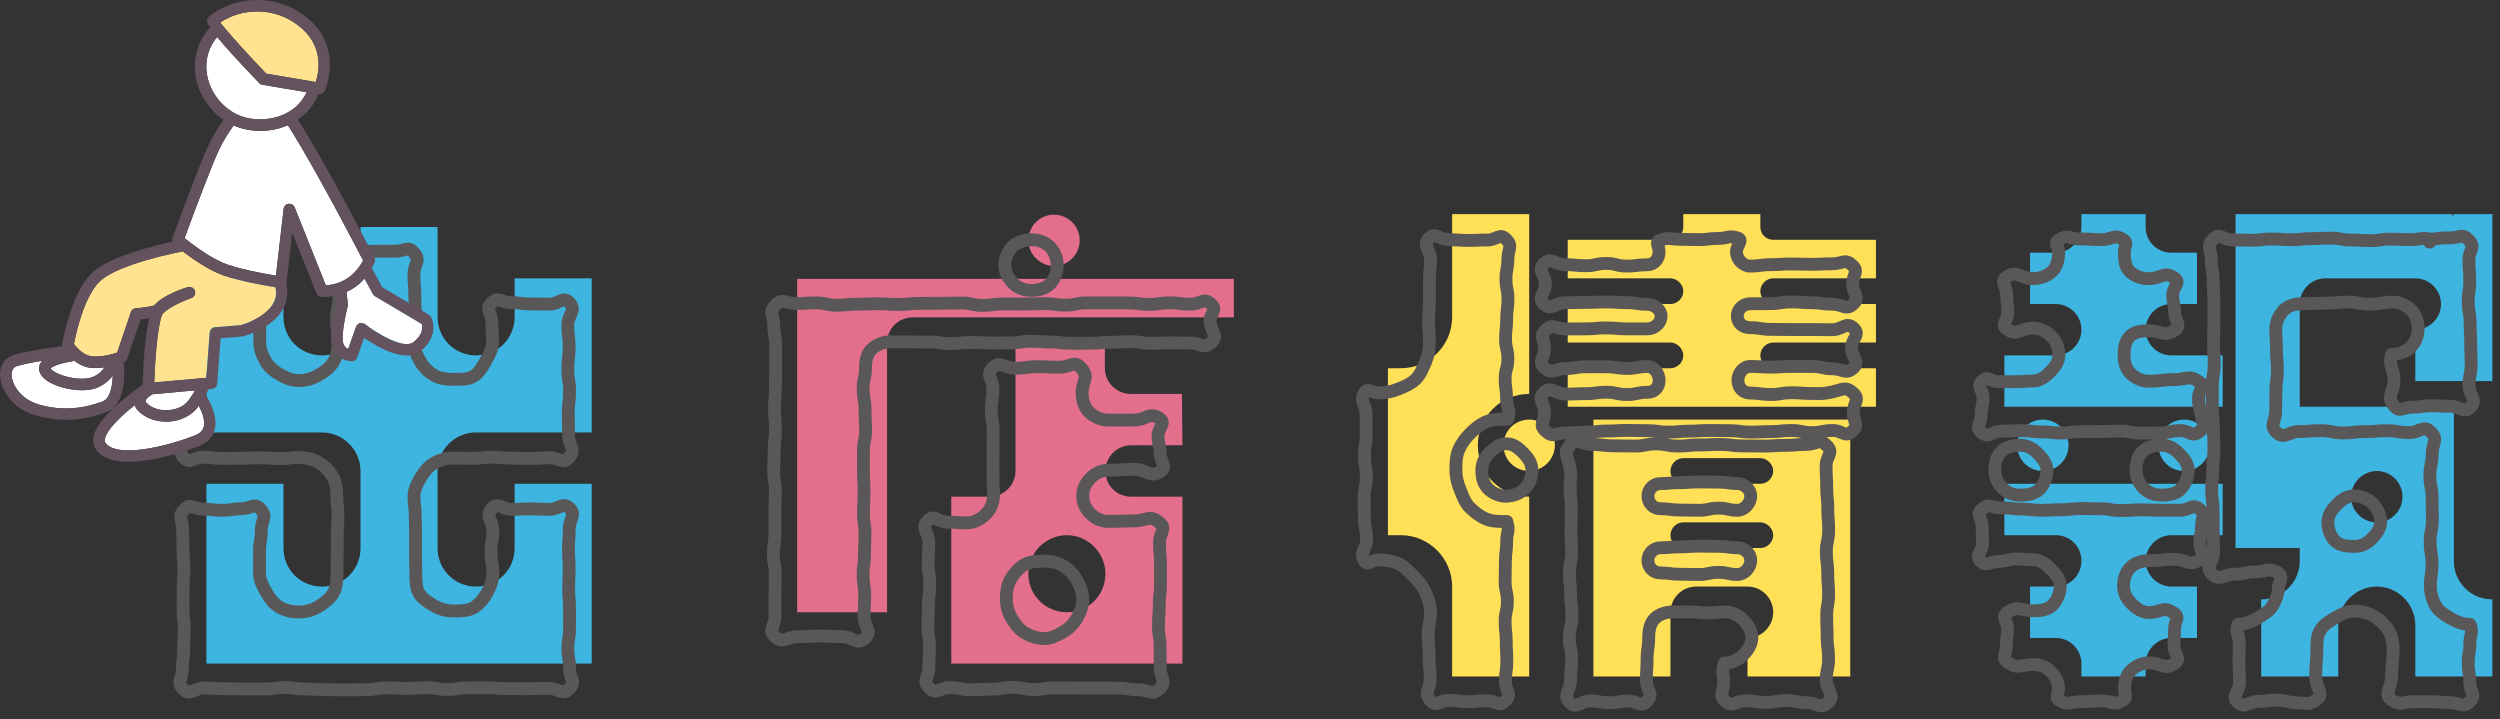
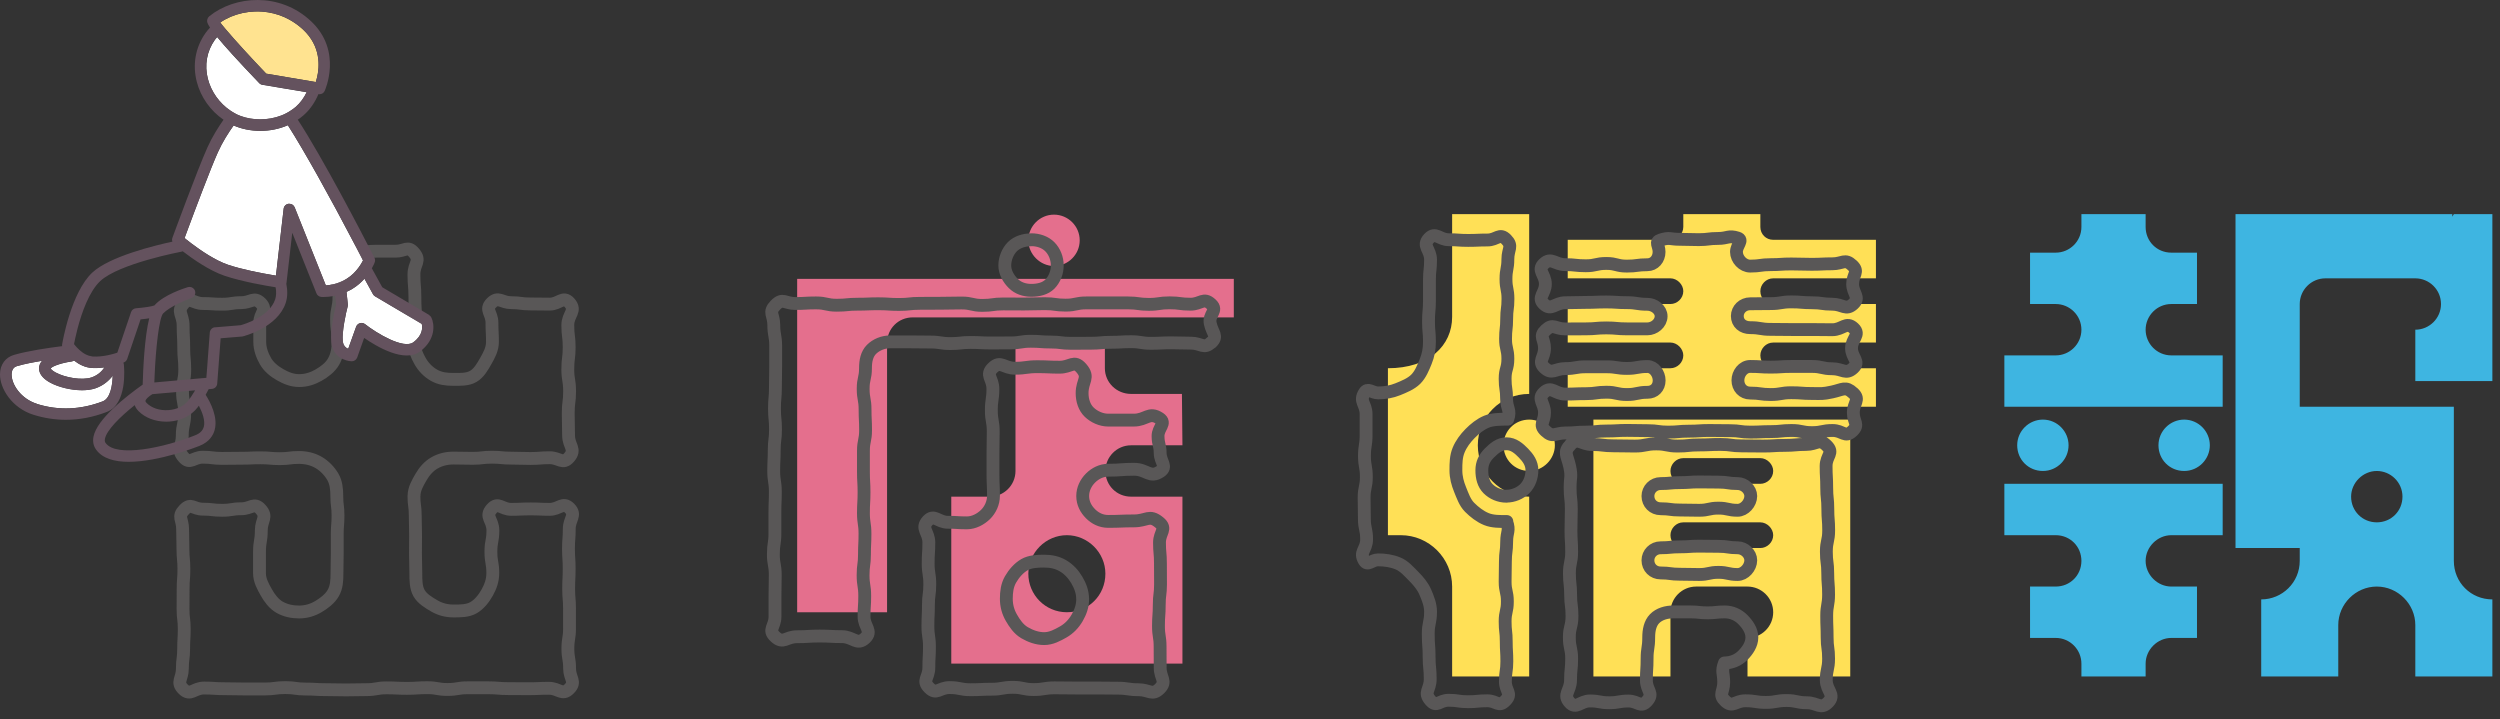
<svg xmlns="http://www.w3.org/2000/svg" width="292" height="84" viewBox="0 0 292 84" fill="none">
  <rect x="0" y="0" width="292" height="84" fill="#333333" stroke="none" />
-   <path d="M51.109 55.01V64.01C51.109 66.53 53.089 68.51 55.609 68.51C58.129 68.51 60.109 66.53 60.109 64.01V56.51H69.109V77.51H24.109V56.51H33.109V64.01C33.109 66.53 35.089 68.51 37.609 68.51C40.129 68.51 42.109 66.53 42.109 64.01V55.01C42.109 52.55 40.069 50.51 37.609 50.51H24.109V32.51H33.109V37.01C33.109 39.53 35.089 41.51 37.609 41.51C40.129 41.51 42.109 39.53 42.109 37.01V26.51H51.109V37.01C51.109 39.53 53.089 41.51 55.609 41.51C58.129 41.51 60.109 39.53 60.109 37.01V32.51H69.109V50.51H55.609C53.089 50.51 51.109 52.55 51.109 55.01Z" fill="#3EB5E1" />
  <path d="M144.109 37.07H106.609C104.929 37.07 103.609 38.39 103.609 40.07V71.51H93.109V32.57H144.109V37.07ZM129.109 55.01C129.109 56.69 130.429 58.01 132.109 58.01H138.109V77.51H111.109V58.01H115.609C117.229 58.01 118.609 56.69 118.609 55.01V40.01H129.049V43.01C129.049 44.69 130.429 46.01 132.109 46.01H138.049L138.109 52.01H132.109C130.429 52.01 129.109 53.39 129.109 55.01ZM123.109 25.07C124.729 25.07 126.109 26.39 126.109 28.07C126.109 29.75 124.729 31.07 123.109 31.07C121.489 31.07 120.109 29.69 120.109 28.07C120.109 26.45 121.429 25.07 123.109 25.07ZM129.109 67.01C129.109 64.55 127.069 62.51 124.609 62.51C122.149 62.51 120.109 64.55 120.109 67.01C120.109 69.47 122.089 71.51 124.609 71.51C127.129 71.51 129.109 69.53 129.109 67.01Z" fill="#E46F8D" />
-   <path d="M178.609 58.01V79.01H169.609V68.51C169.609 65.21 166.909 62.51 163.609 62.51H162.109V43.01H163.609C166.909 43.01 169.609 40.37 169.609 37.01V25.01H178.609V46.01C175.249 46.01 172.609 48.71 172.609 52.01C172.609 55.31 175.249 58.01 178.609 58.01ZM178.609 55.01C176.929 55.01 175.609 53.69 175.609 52.01C175.609 50.33 176.929 49.01 178.609 49.01C180.289 49.01 181.609 50.39 181.609 52.01C181.609 53.63 180.229 55.01 178.609 55.01ZM219.109 43.01V47.51H183.109V43.01H195.109C195.889 43.01 196.609 42.35 196.609 41.51C196.609 40.73 195.889 40.01 195.109 40.01H183.109V35.51H195.109C195.889 35.51 196.609 34.85 196.609 34.01C196.609 33.23 195.889 32.51 195.109 32.51H183.109V28.01H195.109C195.889 28.01 196.609 27.35 196.609 26.51V25.01H205.609V26.51C205.609 27.35 206.269 28.01 207.109 28.01H219.109V32.51H207.109C206.269 32.51 205.609 33.23 205.609 34.01C205.609 34.85 206.269 35.51 207.109 35.51H219.109V40.01H207.109C206.269 40.01 205.609 40.73 205.609 41.51C205.609 42.35 206.269 43.01 207.109 43.01H219.109ZM186.109 49.01H216.109V79.01H204.109V74.51C205.729 74.51 207.109 73.19 207.109 71.51C207.109 69.83 205.729 68.51 204.109 68.51H198.109C196.429 68.51 195.109 69.89 195.109 71.51V79.01H186.109V49.01ZM195.109 55.01C195.109 55.85 195.769 56.51 196.609 56.51H205.609C206.389 56.51 207.109 55.85 207.109 55.01C207.109 54.23 206.389 53.51 205.609 53.51H196.609C195.769 53.51 195.109 54.23 195.109 55.01ZM195.109 62.51C195.109 63.35 195.769 64.01 196.609 64.01H205.609C206.389 64.01 207.109 63.35 207.109 62.51C207.109 61.73 206.389 61.01 205.609 61.01H196.609C195.769 61.01 195.109 61.73 195.109 62.51Z" fill="#FFE056" />
+   <path d="M178.609 58.01V79.01H169.609V68.51C169.609 65.21 166.909 62.51 163.609 62.51H162.109V43.01C166.909 43.01 169.609 40.37 169.609 37.01V25.01H178.609V46.01C175.249 46.01 172.609 48.71 172.609 52.01C172.609 55.31 175.249 58.01 178.609 58.01ZM178.609 55.01C176.929 55.01 175.609 53.69 175.609 52.01C175.609 50.33 176.929 49.01 178.609 49.01C180.289 49.01 181.609 50.39 181.609 52.01C181.609 53.63 180.229 55.01 178.609 55.01ZM219.109 43.01V47.51H183.109V43.01H195.109C195.889 43.01 196.609 42.35 196.609 41.51C196.609 40.73 195.889 40.01 195.109 40.01H183.109V35.51H195.109C195.889 35.51 196.609 34.85 196.609 34.01C196.609 33.23 195.889 32.51 195.109 32.51H183.109V28.01H195.109C195.889 28.01 196.609 27.35 196.609 26.51V25.01H205.609V26.51C205.609 27.35 206.269 28.01 207.109 28.01H219.109V32.51H207.109C206.269 32.51 205.609 33.23 205.609 34.01C205.609 34.85 206.269 35.51 207.109 35.51H219.109V40.01H207.109C206.269 40.01 205.609 40.73 205.609 41.51C205.609 42.35 206.269 43.01 207.109 43.01H219.109ZM186.109 49.01H216.109V79.01H204.109V74.51C205.729 74.51 207.109 73.19 207.109 71.51C207.109 69.83 205.729 68.51 204.109 68.51H198.109C196.429 68.51 195.109 69.89 195.109 71.51V79.01H186.109V49.01ZM195.109 55.01C195.109 55.85 195.769 56.51 196.609 56.51H205.609C206.389 56.51 207.109 55.85 207.109 55.01C207.109 54.23 206.389 53.51 205.609 53.51H196.609C195.769 53.51 195.109 54.23 195.109 55.01ZM195.109 62.51C195.109 63.35 195.769 64.01 196.609 64.01H205.609C206.389 64.01 207.109 63.35 207.109 62.51C207.109 61.73 206.389 61.01 205.609 61.01H196.609C195.769 61.01 195.109 61.73 195.109 62.51Z" fill="#FFE056" />
  <path d="M259.609 47.51H234.109V41.51H240.109C241.729 41.51 243.109 40.19 243.109 38.51C243.109 36.83 241.729 35.51 240.109 35.51H237.109V29.51H240.109C241.729 29.51 243.109 28.19 243.109 26.51V25.01H250.609V26.51C250.609 28.19 251.929 29.51 253.609 29.51H256.609V35.51H253.609C251.929 35.51 250.609 36.89 250.609 38.51C250.609 40.13 251.929 41.51 253.609 41.51H259.609V47.51ZM240.109 62.51H234.109V56.51H259.609V62.51H253.609C251.989 62.51 250.609 63.89 250.609 65.51C250.609 67.13 251.989 68.51 253.609 68.51H256.609V74.51H253.609C251.989 74.51 250.609 75.89 250.609 77.51V79.01H243.109V77.51C243.109 75.89 241.789 74.51 240.109 74.51H237.109V68.51H240.109C241.789 68.51 243.109 67.19 243.109 65.51C243.109 63.83 241.789 62.51 240.109 62.51ZM238.609 49.01C240.289 49.01 241.609 50.39 241.609 52.01C241.609 53.63 240.289 55.01 238.609 55.01C236.929 55.01 235.609 53.69 235.609 52.01C235.609 50.33 236.989 49.01 238.609 49.01ZM255.109 49.01C256.789 49.01 258.109 50.39 258.109 52.01C258.109 53.63 256.789 55.01 255.109 55.01C253.429 55.01 252.109 53.69 252.109 52.01C252.109 50.33 253.489 49.01 255.109 49.01ZM268.609 64.01H261.109V25.01H286.429V25.31L286.609 25.01H291.109V44.51H282.109V38.51C283.729 38.51 285.109 37.19 285.109 35.51C285.109 33.83 283.729 32.51 282.109 32.51H271.609C269.929 32.51 268.609 33.89 268.609 35.51V47.51H286.609V65.51C286.609 68.03 288.589 70.01 291.109 70.01V79.01H282.109V73.01C282.109 70.55 280.069 68.51 277.609 68.51C275.149 68.51 273.109 70.55 273.109 73.01V79.01H264.109V70.01C266.569 70.01 268.609 68.03 268.609 65.51V64.01ZM274.609 58.01C274.609 59.69 275.929 61.01 277.609 61.01C279.289 61.01 280.609 59.69 280.609 58.01C280.609 56.33 279.229 55.01 277.609 55.01C275.989 55.01 274.609 56.39 274.609 58.01Z" fill="#3EB5E1" />
  <path d="M48.349 57.941C48.349 59.062 48.499 59.062 48.499 60.191C48.499 61.322 48.539 61.312 48.539 62.441C48.539 63.572 48.529 63.572 48.529 64.692C48.529 65.811 48.569 65.822 48.569 66.942C48.569 67.772 48.569 68.612 48.939 69.272C49.309 69.931 50.059 70.382 50.749 70.781C51.409 71.162 52.139 71.362 52.969 71.362C53.799 71.362 54.629 71.362 55.299 70.981C55.969 70.602 56.509 69.912 56.899 69.222C57.289 68.531 57.559 67.781 57.559 66.951C57.559 65.701 57.339 65.701 57.339 64.451C57.339 63.202 57.569 63.202 57.569 61.952C57.569 60.702 56.599 60.352 57.439 59.422C58.189 58.581 58.589 59.492 59.709 59.492C60.829 59.492 60.829 59.441 61.959 59.441C63.089 59.441 63.089 59.492 64.209 59.492C65.329 59.492 65.749 58.562 66.539 59.371C67.329 60.181 66.489 60.611 66.489 61.772C66.489 62.931 66.399 62.941 66.399 64.102C66.399 65.261 66.479 65.261 66.479 66.431C66.479 67.602 66.419 67.602 66.419 68.761C66.419 69.921 66.519 69.931 66.519 71.091C66.519 72.251 66.519 72.261 66.519 73.421C66.519 74.582 66.329 74.591 66.329 75.751C66.329 76.912 66.529 76.921 66.529 78.091C66.529 79.261 67.319 79.621 66.489 80.451C65.659 81.281 65.289 80.391 64.109 80.391C62.929 80.391 62.929 80.442 61.739 80.442C60.559 80.442 60.559 80.431 59.379 80.431C58.199 80.431 58.199 80.332 57.009 80.332C55.819 80.332 55.829 80.332 54.639 80.332C53.449 80.332 53.459 80.531 52.269 80.531C51.079 80.531 51.089 80.322 49.899 80.322C48.709 80.322 48.719 80.401 47.529 80.401C46.339 80.401 46.349 80.341 45.159 80.341C43.979 80.341 43.979 80.552 42.789 80.552C41.609 80.552 41.609 80.582 40.419 80.582C39.229 80.582 39.239 80.552 38.049 80.552C36.859 80.552 36.869 80.481 35.689 80.481C34.509 80.481 34.509 80.311 33.319 80.311C32.129 80.311 32.129 80.472 30.949 80.472C29.769 80.472 29.759 80.472 28.579 80.472C27.399 80.472 27.389 80.442 26.209 80.442C25.019 80.442 25.019 80.362 23.829 80.362C22.639 80.362 22.259 81.332 21.409 80.501C20.559 79.671 21.299 79.291 21.299 78.121C21.299 76.951 21.449 76.951 21.449 75.791C21.449 74.632 21.519 74.632 21.519 73.462C21.519 72.291 21.379 72.291 21.379 71.132C21.379 69.972 21.389 69.962 21.389 68.802C21.389 67.641 21.479 67.632 21.479 66.472C21.479 65.311 21.369 65.302 21.369 64.141C21.369 62.981 21.329 62.971 21.329 61.801C21.329 60.632 20.709 60.371 21.519 59.532C22.329 58.691 22.569 59.471 23.699 59.471C24.829 59.471 24.819 59.602 25.949 59.602C27.079 59.602 27.079 59.422 28.199 59.422C29.319 59.422 29.679 58.642 30.439 59.471C31.279 60.401 30.519 60.712 30.519 61.962C30.519 63.212 30.309 63.212 30.309 64.462C30.309 65.712 30.309 65.712 30.309 66.962C30.309 67.791 30.729 68.522 31.099 69.181C31.469 69.841 31.969 70.531 32.649 70.921C33.329 71.311 34.109 71.481 34.939 71.481C35.769 71.481 36.529 71.242 37.189 70.852C37.849 70.462 38.539 69.942 38.929 69.261C39.319 68.582 39.359 67.781 39.359 66.951C39.359 65.832 39.389 65.832 39.389 64.701C39.389 63.572 39.389 63.581 39.389 62.452C39.389 61.322 39.479 61.322 39.479 60.202C39.479 59.081 39.339 59.072 39.339 57.952C39.339 57.142 39.259 56.342 38.869 55.681C38.479 55.022 37.889 54.401 37.209 54.011C36.529 53.621 35.749 53.431 34.939 53.431C33.819 53.431 33.819 53.572 32.689 53.572C31.569 53.572 31.569 53.471 30.439 53.471C29.309 53.471 29.319 53.522 28.189 53.522C27.069 53.522 27.069 53.541 25.939 53.541C24.809 53.541 24.809 53.401 23.689 53.401C22.569 53.401 22.199 54.272 21.459 53.431C20.609 52.471 21.289 52.172 21.289 50.882C21.289 49.592 21.569 49.602 21.569 48.312C21.569 47.022 21.319 47.022 21.319 45.742C21.319 44.462 21.579 44.452 21.579 43.172C21.579 41.892 21.459 41.882 21.459 40.602C21.459 39.322 21.389 39.312 21.389 38.022C21.389 36.731 20.609 36.422 21.449 35.452C22.189 34.602 22.559 35.452 23.689 35.452C24.819 35.452 24.809 35.532 25.939 35.532C27.069 35.532 27.069 35.352 28.189 35.352C29.309 35.352 29.669 34.611 30.469 35.411C31.269 36.212 30.339 36.562 30.339 37.681C30.339 38.801 30.339 38.801 30.339 39.931C30.339 40.761 30.639 41.541 31.019 42.202C31.399 42.861 32.039 43.382 32.729 43.772C33.419 44.161 34.119 44.452 34.949 44.452C35.779 44.452 36.529 44.202 37.199 43.822C37.869 43.441 38.559 42.931 38.959 42.242C39.359 41.551 39.489 40.752 39.489 39.931C39.489 38.621 39.309 38.621 39.309 37.312C39.309 36.002 39.589 36.002 39.589 34.691C39.589 33.382 39.499 33.382 39.499 32.062C39.499 30.741 38.699 30.532 39.549 29.532C40.279 28.681 40.559 29.471 41.689 29.471C42.819 29.471 42.809 29.341 43.939 29.341C45.069 29.341 45.069 29.341 46.189 29.341C47.309 29.341 47.619 28.662 48.349 29.512C49.199 30.502 48.349 30.741 48.349 32.062C48.349 33.382 48.459 33.371 48.459 34.681C48.459 35.992 48.529 35.992 48.529 37.312C48.529 38.632 48.359 38.621 48.359 39.941C48.359 40.772 48.699 41.522 49.069 42.181C49.439 42.842 50.009 43.441 50.699 43.831C51.389 44.221 52.119 44.312 52.949 44.312C53.779 44.312 54.609 44.352 55.279 43.962C55.949 43.572 56.369 42.822 56.759 42.132C57.149 41.441 57.519 40.761 57.519 39.931C57.519 38.812 57.459 38.812 57.459 37.681C57.459 36.551 56.609 36.181 57.409 35.382C58.209 34.581 58.579 35.352 59.699 35.352C60.819 35.352 60.819 35.502 61.949 35.502C63.079 35.502 63.079 35.522 64.199 35.522C65.319 35.522 65.769 34.522 66.519 35.361C67.369 36.322 66.319 36.702 66.319 37.981C66.319 39.261 66.479 39.261 66.479 40.551C66.479 41.842 66.319 41.842 66.319 43.121C66.319 44.401 66.529 44.411 66.529 45.691C66.529 46.971 66.369 46.981 66.369 48.261C66.369 49.541 66.409 49.551 66.409 50.842C66.409 52.132 67.319 52.462 66.469 53.431C65.729 54.282 65.329 53.462 64.209 53.462C63.089 53.462 63.089 53.551 61.959 53.551C60.839 53.551 60.839 53.511 59.709 53.511C58.579 53.511 58.589 53.401 57.459 53.401C56.329 53.401 56.329 53.532 55.209 53.532C54.079 53.532 54.079 53.502 52.959 53.502C52.129 53.502 51.399 53.691 50.739 54.072C50.079 54.452 49.559 55.051 49.169 55.731C48.779 56.411 48.359 57.111 48.359 57.922L48.349 57.941Z" stroke="#595757" stroke-width="1.5" stroke-linecap="round" stroke-linejoin="round" />
  <path d="M141.459 40C140.619 40.81 140.289 40.08 139.119 40.08C137.949 40.08 137.949 40.04 136.779 40.04C135.609 40.04 135.609 40.1 134.439 40.1C133.269 40.1 133.269 39.91 132.099 39.91C130.929 39.91 130.929 39.98 129.759 39.98C128.589 39.98 128.589 40.09 127.419 40.09C126.249 40.09 126.249 40.1 125.079 40.1C123.909 40.1 123.909 39.95 122.739 39.95C121.569 39.95 121.569 39.86 120.399 39.86C119.229 39.86 119.229 40.05 118.059 40.05C116.889 40.05 116.889 40.06 115.719 40.06C114.549 40.06 114.549 40 113.369 40C112.189 40 112.199 40.13 111.019 40.13C109.839 40.13 109.849 39.95 108.669 39.95C107.489 39.95 107.499 39.93 106.319 39.93C105.139 39.93 105.149 39.93 103.969 39.93C103.129 39.93 102.329 40.27 101.789 40.81C101.249 41.35 101.089 42.15 101.089 42.99C101.089 44.2 100.819 44.2 100.819 45.41C100.819 46.62 101.039 46.62 101.039 47.83C101.039 49.04 101.099 49.04 101.099 50.25C101.099 51.46 100.849 51.46 100.849 52.67C100.849 53.88 100.849 53.88 100.849 55.09C100.849 56.3 100.919 56.3 100.919 57.51C100.919 58.72 100.849 58.72 100.849 59.92C100.849 61.12 101.029 61.13 101.029 62.34C101.029 63.55 100.969 63.55 100.969 64.76C100.969 65.97 100.809 65.97 100.809 67.18C100.809 68.39 100.999 68.39 100.999 69.6C100.999 70.81 100.919 70.81 100.919 72.02C100.919 73.23 101.939 73.71 101.049 74.54C100.089 75.43 99.649 74.36 98.339 74.36C97.029 74.36 97.029 74.29 95.719 74.29C94.409 74.29 94.409 74.37 93.089 74.37C91.779 74.37 91.499 75.26 90.539 74.37C89.649 73.55 90.519 73.23 90.519 72.02C90.519 70.81 90.519 70.8 90.519 69.59C90.519 68.38 90.549 68.38 90.549 67.16C90.549 65.94 90.329 65.94 90.329 64.73C90.329 63.52 90.509 63.51 90.509 62.3C90.509 61.09 90.509 61.08 90.509 59.87C90.509 58.66 90.559 58.65 90.559 57.44C90.559 56.23 90.369 56.22 90.369 55.01C90.369 53.8 90.429 53.79 90.429 52.58C90.429 51.37 90.579 51.37 90.579 50.15C90.579 48.93 90.459 48.93 90.459 47.72C90.459 46.51 90.569 46.5 90.569 45.28C90.569 44.06 90.599 44.06 90.599 42.84C90.599 41.62 90.599 41.62 90.599 40.4C90.599 39.18 90.379 39.18 90.379 37.96C90.379 36.74 89.719 36.5 90.579 35.63C91.439 34.76 91.679 35.45 92.889 35.45C94.099 35.45 94.099 35.38 95.309 35.38C96.519 35.38 96.519 35.65 97.739 35.65C98.959 35.65 98.949 35.53 100.169 35.53C101.389 35.53 101.379 35.48 102.589 35.48C103.799 35.48 103.799 35.56 105.019 35.56C106.239 35.56 106.229 35.43 107.449 35.43C108.669 35.43 108.659 35.42 109.879 35.42C111.099 35.42 111.089 35.39 112.309 35.39C113.529 35.39 113.519 35.67 114.739 35.67C115.959 35.67 115.949 35.5 117.169 35.5C118.389 35.5 118.379 35.51 119.599 35.51C120.819 35.51 120.809 35.47 122.029 35.47C123.249 35.47 123.249 35.64 124.459 35.64C125.669 35.64 125.669 35.38 126.889 35.38C128.109 35.38 128.099 35.38 129.319 35.38C130.539 35.38 130.539 35.38 131.749 35.38C132.959 35.38 132.969 35.55 134.179 35.55C135.389 35.55 135.399 35.37 136.609 35.37C137.819 35.37 137.829 35.53 139.049 35.53C140.269 35.53 140.579 34.69 141.469 35.53C142.299 36.29 141.119 36.7 141.359 37.79C141.619 38.97 142.289 39.24 141.479 40.02L141.459 40ZM126.459 57.94C126.459 58.78 126.839 59.47 127.379 60.01C127.919 60.55 128.609 60.9 129.449 60.9C130.949 60.9 130.949 60.84 132.449 60.84C133.949 60.84 134.229 60.06 135.389 61.01C136.339 61.78 135.429 62.16 135.429 63.37C135.429 64.58 135.539 64.59 135.539 65.8C135.539 67.01 135.549 67.02 135.549 68.23C135.549 69.44 135.399 69.45 135.399 70.67C135.399 71.89 135.309 71.89 135.309 73.11C135.309 74.33 135.499 74.33 135.499 75.55C135.499 76.77 135.509 76.77 135.509 77.99C135.509 79.21 136.319 79.57 135.449 80.43C134.579 81.29 134.219 80.56 132.989 80.56C131.759 80.56 131.759 80.38 130.539 80.38C129.309 80.38 129.309 80.36 128.089 80.36C126.869 80.36 126.859 80.36 125.639 80.36C124.419 80.36 124.419 80.34 123.189 80.34C121.959 80.34 121.959 80.54 120.739 80.54C119.509 80.54 119.509 80.28 118.289 80.28C117.069 80.28 117.059 80.5 115.829 80.5C114.599 80.5 114.599 80.56 113.369 80.56C112.139 80.56 112.139 80.31 110.909 80.31C109.679 80.31 109.399 81.21 108.529 80.34C107.659 79.47 108.489 79.2 108.489 77.98C108.489 76.76 108.559 76.76 108.559 75.55C108.559 74.34 108.379 74.33 108.379 73.12C108.379 71.91 108.439 71.9 108.439 70.68C108.439 69.46 108.599 69.46 108.599 68.24C108.599 67.02 108.409 67.02 108.409 65.8C108.409 64.58 108.489 64.58 108.489 63.36C108.489 62.14 107.529 61.73 108.349 60.83C109.109 60 109.569 61 110.689 61C111.809 61 111.809 61.07 112.939 61.07C113.759 61.07 114.559 60.63 115.109 60.09C115.659 59.55 116.039 58.75 116.039 57.92C116.039 56.67 115.979 56.67 115.979 55.42C115.979 54.17 115.979 54.17 115.979 52.92C115.979 51.67 116.009 51.67 116.009 50.42C116.009 49.17 115.789 49.17 115.789 47.92C115.789 46.67 115.969 46.67 115.969 45.42C115.969 44.17 115.059 43.82 115.969 42.95C116.879 42.08 117.239 43.01 118.549 43.01C119.859 43.01 119.849 42.83 121.159 42.83C122.469 42.83 122.469 42.89 123.769 42.89C125.069 42.89 125.439 42.01 126.299 43C127.279 44.13 126.389 44.43 126.389 45.93C126.389 46.77 126.659 47.6 127.219 48.14C127.779 48.68 128.609 49.07 129.449 49.07C130.435 49.07 131.425 49.07 132.419 49.07C133.899 49.07 134.199 48.05 135.439 48.87C136.269 49.43 135.249 49.94 135.259 50.94C135.269 51.94 135.499 51.94 135.509 52.94C135.519 53.94 136.369 54.5 135.539 55.06C134.289 55.9 133.959 54.81 132.459 54.81C130.959 54.81 130.959 54.92 129.459 54.92C128.629 54.92 127.909 55.3 127.369 55.84C126.829 56.38 126.459 57.12 126.459 57.93V57.94ZM120.459 28C121.279 28 122.089 28.28 122.629 28.83C123.169 29.38 123.489 30.17 123.489 31C123.489 31.83 123.169 32.63 122.629 33.18C122.089 33.73 121.259 33.91 120.449 33.91C119.639 33.91 118.889 33.65 118.349 33.11C117.809 32.57 117.359 31.82 117.359 31.01C117.359 30.2 117.709 29.35 118.249 28.81C118.789 28.27 119.609 28.01 120.449 28.01L120.459 28ZM126.449 69.94C126.449 69.13 126.159 68.4 125.769 67.74C125.379 67.08 124.849 66.49 124.169 66.09C123.489 65.69 122.759 65.54 121.949 65.54C121.139 65.54 120.309 65.58 119.649 65.96C118.989 66.34 118.419 67 118.029 67.68C117.639 68.36 117.539 69.13 117.539 69.94C117.539 70.75 117.749 71.49 118.129 72.15C118.509 72.81 118.979 73.5 119.669 73.9C120.359 74.3 121.129 74.59 121.959 74.59C122.789 74.59 123.519 74.19 124.189 73.81C124.859 73.43 125.409 72.86 125.809 72.17C126.209 71.48 126.459 70.77 126.459 69.95L126.449 69.94Z" stroke="#595757" stroke-width="1.5" stroke-linecap="round" stroke-linejoin="round" />
  <path d="M175.979 60.931C176.369 62.031 175.979 62.101 175.979 63.271C175.979 64.441 175.829 64.441 175.829 65.601C175.829 66.761 175.799 66.761 175.799 67.931C175.799 69.101 176.059 69.101 176.059 70.261C176.059 71.421 175.799 71.431 175.799 72.591C175.799 73.751 175.929 73.761 175.929 74.921C175.929 76.081 175.999 76.091 175.999 77.251C175.999 78.411 175.829 78.421 175.829 79.591C175.829 80.761 176.659 80.981 175.849 81.821C175.039 82.661 174.839 81.851 173.709 81.851C172.589 81.851 172.589 81.961 171.459 81.961C170.329 81.961 170.329 81.791 169.209 81.791C168.079 81.791 167.819 82.671 167.079 81.821C166.229 80.831 167.049 80.621 167.049 79.311C167.049 78.001 166.919 78.001 166.919 76.691C166.919 75.381 166.819 75.381 166.819 74.061C166.819 72.741 167.089 72.751 167.089 71.431C167.089 70.621 166.769 69.851 166.469 69.151C166.169 68.451 165.649 67.841 165.099 67.291C164.549 66.741 164.019 66.111 163.289 65.811C162.559 65.511 161.769 65.391 160.959 65.391C160.209 65.391 159.749 66.141 159.359 65.501C158.719 64.461 159.619 64.221 159.619 63.001C159.619 61.781 159.359 61.781 159.359 60.571C159.359 59.361 159.329 59.351 159.329 58.141C159.329 56.931 159.589 56.921 159.589 55.701C159.589 54.481 159.369 54.481 159.369 53.261C159.369 52.041 159.559 52.041 159.559 50.821C159.559 49.601 159.559 49.601 159.559 48.381C159.559 47.161 158.729 46.911 159.369 45.871C159.759 45.231 160.229 45.891 160.979 45.891C161.789 45.891 162.559 45.751 163.269 45.461C163.979 45.171 164.789 44.851 165.349 44.301C165.909 43.751 166.219 42.961 166.519 42.231C166.819 41.501 166.959 40.751 166.959 39.931C166.959 38.731 166.849 38.731 166.849 37.531C166.849 36.331 166.959 36.331 166.959 35.131C166.959 33.931 166.959 33.931 166.959 32.731C166.959 31.531 167.089 31.531 167.089 30.331C167.089 29.131 166.079 28.731 166.899 27.851C167.669 27.031 168.109 28.001 169.229 28.001C170.349 28.001 170.349 28.081 171.479 28.081C172.609 28.081 172.609 28.031 173.729 28.031C174.849 28.031 175.149 27.161 175.939 27.971C176.729 28.781 176.119 29.091 176.119 30.261C176.119 31.431 175.899 31.431 175.899 32.591C175.899 33.751 176.129 33.751 176.129 34.921C176.129 36.091 175.979 36.091 175.979 37.251C175.979 38.411 175.849 38.421 175.849 39.581C175.849 40.741 176.119 40.751 176.119 41.911C176.119 43.071 175.799 43.081 175.799 44.241C175.799 45.401 175.969 45.411 175.969 46.581C175.969 47.751 176.489 47.861 176.109 48.961C175.289 48.961 174.339 48.961 173.629 49.251C172.919 49.541 172.249 50.081 171.699 50.641C171.149 51.201 170.659 51.851 170.359 52.591C170.059 53.331 170.049 54.101 170.049 54.921C170.049 55.741 170.249 56.471 170.539 57.181C170.829 57.891 171.099 58.701 171.649 59.251C172.199 59.801 172.869 60.331 173.609 60.631C174.349 60.931 175.179 60.911 175.999 60.911L175.979 60.931ZM175.959 57.961C175.119 57.961 174.349 57.621 173.809 57.081C173.269 56.541 173.079 55.771 173.079 54.931C173.079 54.091 173.399 53.471 173.949 52.921C174.499 52.371 175.119 51.831 175.959 51.831C176.799 51.831 177.409 52.381 177.949 52.931C178.489 53.481 178.929 54.111 178.929 54.921C178.929 55.731 178.639 56.531 178.099 57.071C177.559 57.611 176.769 57.951 175.949 57.951L175.959 57.961ZM216.469 45.921C217.289 46.691 216.469 47.061 216.469 48.191C216.469 49.321 217.179 49.581 216.359 50.351C215.489 51.171 215.249 50.281 214.049 50.281C212.849 50.281 212.849 50.531 211.649 50.531C210.449 50.531 210.449 50.281 209.249 50.281C208.049 50.281 208.049 50.411 206.849 50.411C205.649 50.411 205.649 50.471 204.449 50.471C203.249 50.471 203.249 50.301 202.049 50.301C200.849 50.301 200.849 50.281 199.649 50.281C198.449 50.281 198.449 50.361 197.249 50.361C196.049 50.361 196.049 50.471 194.849 50.471C193.649 50.471 193.649 50.301 192.449 50.301C191.249 50.301 191.249 50.271 190.049 50.271C188.849 50.271 188.849 50.341 187.649 50.341C186.449 50.341 186.449 50.471 185.249 50.471C184.049 50.471 184.049 50.571 182.839 50.571C181.629 50.571 181.399 51.161 180.519 50.341C179.699 49.571 180.399 49.311 180.399 48.191C180.399 47.071 179.519 46.611 180.339 45.841C181.209 45.021 181.629 46.031 182.829 46.031C184.029 46.031 184.029 45.981 185.229 45.981C186.429 45.981 186.429 45.811 187.629 45.811C188.829 45.811 188.829 46.081 190.029 46.081C191.229 46.081 191.229 45.821 192.429 45.821C193.209 45.821 193.789 45.271 193.789 44.431C193.789 43.651 193.209 42.811 192.429 42.811C191.229 42.811 191.229 43.031 190.029 43.031C188.829 43.031 188.829 42.841 187.629 42.841C186.429 42.841 186.429 42.841 185.229 42.841C184.029 42.841 184.029 43.051 182.829 43.051C181.629 43.051 181.279 43.781 180.399 42.961C179.579 42.191 180.399 41.801 180.399 40.681C180.399 39.561 179.719 39.321 180.539 38.551C181.409 37.731 181.619 38.421 182.819 38.421C184.019 38.421 184.019 38.411 185.219 38.411C186.419 38.411 186.419 38.301 187.619 38.301C188.819 38.301 188.819 38.411 190.019 38.411C191.219 38.411 191.219 38.411 192.419 38.411C193.199 38.411 194.019 37.771 194.019 36.931C194.019 36.151 193.199 35.541 192.419 35.541C191.219 35.541 191.219 35.351 190.019 35.351C188.819 35.351 188.819 35.271 187.619 35.271C186.419 35.271 186.419 35.321 185.219 35.321C184.019 35.321 184.019 35.361 182.819 35.361C181.619 35.361 181.199 36.341 180.329 35.521C179.509 34.751 180.499 34.301 180.499 33.171C180.499 32.041 179.499 31.581 180.319 30.811C181.189 29.991 181.619 30.911 182.819 30.911C184.019 30.911 184.019 31.041 185.219 31.041C186.419 31.041 186.419 30.771 187.619 30.771C188.819 30.771 188.819 31.081 190.019 31.081C191.219 31.081 191.219 30.921 192.419 30.921C193.199 30.921 193.779 30.261 193.779 29.421C193.779 28.641 193.239 28.261 193.959 28.031C195.029 27.691 195.049 27.951 196.169 27.951C197.289 27.951 197.289 27.991 198.419 27.991C199.549 27.991 199.549 27.851 200.669 27.851C201.789 27.851 201.889 27.461 202.959 27.801C203.669 28.031 202.819 28.641 202.819 29.421C202.819 30.261 203.579 31.081 204.419 31.081C205.619 31.081 205.619 30.911 206.819 30.911C208.019 30.911 208.019 30.831 209.219 30.831C210.419 30.831 210.419 30.871 211.619 30.871C212.819 30.871 212.819 30.811 214.019 30.811C215.219 30.811 215.479 30.171 216.349 30.991C217.169 31.761 216.389 32.041 216.389 33.171C216.389 34.301 217.299 34.721 216.479 35.491C215.609 36.311 215.219 35.531 214.019 35.531C212.819 35.531 212.819 35.361 211.619 35.361C210.419 35.361 210.419 35.261 209.219 35.261C208.019 35.261 208.019 35.461 206.819 35.461C205.619 35.461 205.619 35.481 204.419 35.481C203.579 35.481 202.919 36.131 202.919 36.911C202.919 37.751 203.569 38.271 204.419 38.271C205.619 38.271 205.619 38.471 206.819 38.471C208.019 38.471 208.019 38.491 209.219 38.491C210.419 38.491 210.419 38.491 211.619 38.491C212.819 38.491 212.819 38.511 214.019 38.511C215.219 38.511 215.629 37.511 216.509 38.331C217.329 39.101 216.259 39.551 216.259 40.671C216.259 41.791 217.289 42.211 216.469 42.981C215.599 43.801 215.209 43.071 214.019 43.071C212.829 43.071 212.819 42.801 211.619 42.801C210.419 42.801 210.419 42.801 209.219 42.801C208.019 42.801 208.019 42.881 206.819 42.881C205.619 42.881 205.619 42.801 204.419 42.801C203.579 42.801 202.989 43.641 202.989 44.421C202.989 45.261 203.579 45.911 204.419 45.911C205.619 45.911 205.619 46.081 206.819 46.081C208.019 46.081 208.019 45.871 209.219 45.871C210.419 45.871 210.419 45.961 211.619 45.961C212.819 45.961 212.819 46.031 213.989 45.781C215.249 45.511 215.559 45.081 216.439 45.901L216.469 45.921ZM183.439 51.921C184.319 51.041 184.699 51.921 185.949 51.921C187.199 51.921 187.199 52.071 188.449 52.071C189.699 52.071 189.699 52.101 190.949 52.101C192.199 52.101 192.199 51.851 193.449 51.851C194.699 51.851 194.699 52.101 195.949 52.101C197.199 52.101 197.199 51.971 198.439 51.971C199.679 51.971 199.689 51.911 200.939 51.911C202.189 51.911 202.189 52.081 203.439 52.081C204.689 52.081 204.689 52.101 205.939 52.101C207.189 52.101 207.189 52.021 208.439 52.021C209.689 52.021 209.689 51.911 210.949 51.911C212.209 51.911 212.469 51.161 213.359 52.041C214.249 52.921 213.289 53.191 213.289 54.441C213.289 55.691 213.359 55.691 213.359 56.941C213.359 58.191 213.489 58.191 213.489 59.441C213.489 60.691 213.589 60.691 213.589 61.941C213.589 63.191 213.319 63.191 213.319 64.441C213.319 65.691 213.479 65.691 213.479 66.931C213.479 68.171 213.579 68.181 213.579 69.431C213.579 70.681 213.359 70.681 213.359 71.931C213.359 73.181 213.409 73.181 213.409 74.431C213.409 75.681 213.579 75.681 213.579 76.931C213.579 78.181 213.309 78.181 213.309 79.441C213.309 80.701 214.409 81.121 213.539 82.021C212.669 82.921 212.259 82.081 211.059 82.081C209.859 82.081 209.859 81.821 208.659 81.821C207.459 81.821 207.459 82.041 206.259 82.041C205.059 82.041 205.059 81.851 203.859 81.851C202.659 81.851 202.389 82.701 201.509 81.881C200.689 81.111 201.329 80.821 201.329 79.691C201.329 78.561 201.029 78.481 201.419 77.431C202.239 77.431 203.019 77.101 203.559 76.551C204.099 76.011 204.619 75.281 204.619 74.451C204.619 73.621 204.099 72.901 203.549 72.351C202.999 71.801 202.259 71.471 201.449 71.471C200.449 71.471 200.449 71.581 199.449 71.581C198.449 71.581 198.449 71.471 197.449 71.471C196.449 71.471 196.449 71.471 195.449 71.471C194.619 71.471 193.799 71.711 193.259 72.261C192.719 72.811 192.569 73.641 192.569 74.451C192.569 75.701 192.379 75.701 192.379 76.951C192.379 78.201 192.299 78.201 192.299 79.451C192.299 80.701 193.209 80.951 192.379 81.881C191.629 82.721 191.329 81.881 190.209 81.881C189.089 81.881 189.089 82.081 187.959 82.081C186.829 82.081 186.829 81.871 185.709 81.871C184.579 81.871 184.099 82.891 183.339 82.051C182.499 81.121 183.439 80.701 183.439 79.451C183.439 78.201 183.569 78.201 183.569 76.951C183.569 75.701 183.299 75.701 183.299 74.451C183.299 73.201 183.609 73.201 183.609 71.951C183.609 70.701 183.449 70.701 183.449 69.451C183.449 68.201 183.309 68.201 183.309 66.961C183.309 65.721 183.569 65.711 183.569 64.461C183.569 63.211 183.489 63.211 183.489 61.961C183.489 60.711 183.529 60.711 183.529 59.461C183.529 58.211 183.389 58.211 183.389 56.961C183.389 55.711 183.599 55.711 183.339 54.481C183.049 53.161 182.559 52.821 183.449 51.931L183.439 51.921ZM192.479 57.941C192.479 58.781 193.119 59.421 193.959 59.421C195.079 59.421 195.079 59.571 196.209 59.571C197.339 59.571 197.329 59.601 198.459 59.601C199.589 59.601 199.589 59.351 200.709 59.351C201.829 59.351 201.839 59.601 202.959 59.601C203.739 59.601 204.489 58.781 204.489 57.941C204.489 57.161 203.739 56.481 202.959 56.481C201.839 56.481 201.839 56.311 200.709 56.311C199.579 56.311 199.589 56.291 198.459 56.291C197.329 56.291 197.329 56.371 196.209 56.371C195.079 56.371 195.079 56.481 193.959 56.481C193.119 56.481 192.479 57.161 192.479 57.941ZM192.479 65.441C192.479 66.281 193.119 66.921 193.959 66.921C195.079 66.921 195.079 67.071 196.209 67.071C197.339 67.071 197.329 67.101 198.459 67.101C199.589 67.101 199.589 66.851 200.709 66.851C201.829 66.851 201.839 67.101 202.959 67.101C203.739 67.101 204.489 66.281 204.489 65.441C204.489 64.661 203.739 63.981 202.959 63.981C201.839 63.981 201.839 63.811 200.709 63.811C199.579 63.811 199.589 63.791 198.459 63.791C197.329 63.791 197.329 63.871 196.209 63.871C195.079 63.871 195.079 63.981 193.959 63.981C193.119 63.981 192.479 64.661 192.479 65.441Z" stroke="#595757" stroke-width="1.5" stroke-linecap="round" stroke-linejoin="round" />
-   <path d="M256.909 50.391C256.029 51.151 255.799 50.291 254.639 50.291C253.479 50.291 253.479 50.571 252.319 50.571C251.159 50.571 251.159 50.591 249.999 50.591C248.839 50.591 248.839 50.351 247.679 50.351C246.519 50.351 246.519 50.401 245.369 50.401C244.219 50.401 244.209 50.411 243.049 50.411C241.889 50.411 241.889 50.581 240.729 50.581C239.569 50.581 239.569 50.441 238.409 50.441C237.249 50.441 237.249 50.301 236.089 50.301C234.929 50.301 234.929 50.361 233.769 50.361C232.609 50.361 232.289 51.251 231.409 50.491C230.649 49.841 231.409 49.451 231.409 48.451C231.409 47.451 231.619 47.451 231.619 46.451C231.619 45.451 230.799 45.221 231.509 44.511C232.219 43.801 232.449 44.581 233.449 44.581C234.449 44.581 234.449 44.581 235.449 44.581C236.449 44.581 236.449 44.501 237.449 44.501C238.269 44.501 238.899 44.001 239.449 43.451C239.999 42.901 240.479 42.291 240.479 41.451C240.479 40.611 240.169 39.821 239.619 39.281C239.069 38.741 238.259 38.321 237.449 38.321C235.949 38.321 235.679 39.301 234.439 38.471C233.609 37.921 234.519 37.451 234.519 36.451C234.519 35.451 234.389 35.451 234.389 34.451C234.389 33.451 233.549 32.901 234.389 32.341C235.639 31.511 235.959 32.541 237.459 32.541C238.279 32.541 239.149 32.231 239.699 31.691C240.249 31.151 240.449 30.291 240.449 29.451C240.449 28.701 239.839 28.371 240.489 27.991C241.559 27.351 241.719 27.911 242.959 27.911C244.199 27.911 244.209 27.991 245.459 27.991C246.709 27.991 246.889 27.311 247.959 27.961C248.599 28.351 248.129 28.711 248.129 29.461C248.129 30.301 248.189 31.151 248.729 31.691C249.269 32.231 250.119 32.551 250.959 32.551C252.459 32.551 252.719 31.621 253.959 32.451C254.789 33.001 253.779 33.461 253.779 34.461C253.779 35.461 253.999 35.461 253.999 36.461C253.999 37.461 254.849 38.011 254.019 38.561C252.769 39.391 252.449 38.631 250.949 38.631C250.119 38.631 249.309 38.741 248.769 39.281C248.229 39.821 248.089 40.641 248.089 41.461C248.089 42.281 248.279 43.051 248.819 43.591C249.359 44.131 250.109 44.521 250.949 44.521C252.449 44.521 252.449 44.341 253.949 44.341C255.449 44.341 255.619 43.751 256.859 44.591C257.689 45.141 256.789 45.461 256.789 46.461C256.789 47.461 256.869 47.451 257.079 48.431C257.299 49.461 257.659 49.761 256.899 50.411L256.909 50.391ZM237.459 65.371C236.459 65.371 236.459 65.291 235.459 65.291C234.459 65.291 234.459 65.571 233.459 65.571C232.459 65.571 232.069 66.251 231.359 65.551C230.649 64.851 231.559 64.451 231.559 63.451C231.559 62.451 231.509 62.451 231.509 61.451C231.509 60.451 230.729 60.131 231.489 59.481C232.369 58.721 232.629 59.321 233.779 59.321C234.929 59.321 234.939 59.461 236.099 59.461C237.259 59.461 237.259 59.601 238.419 59.601C239.579 59.601 239.579 59.541 240.739 59.541C241.899 59.541 241.899 59.401 243.049 59.401C244.199 59.401 244.209 59.421 245.369 59.421C246.529 59.421 246.529 59.631 247.689 59.631C248.849 59.631 248.849 59.551 250.009 59.551C251.169 59.551 251.169 59.591 252.329 59.591C253.489 59.591 253.489 59.591 254.649 59.591C255.809 59.591 256.059 58.741 256.939 59.501C257.699 60.151 257.139 60.471 257.139 61.461C257.139 62.451 256.939 62.461 256.939 63.461C256.939 64.461 257.749 64.831 256.919 65.381C255.669 66.211 255.469 65.331 253.969 65.331C252.469 65.331 252.469 65.481 250.969 65.481C250.159 65.481 249.359 65.751 248.809 66.301C248.259 66.851 248.029 67.651 248.029 68.451C248.029 69.251 248.399 69.941 248.939 70.481C249.479 71.021 250.149 71.541 250.969 71.541C252.469 71.541 252.629 70.761 253.879 71.591C254.709 72.141 253.989 72.451 253.989 73.451C253.989 74.451 253.929 74.451 253.929 75.451C253.929 76.451 254.829 76.931 253.999 77.491C252.749 78.321 252.469 77.421 250.979 77.421C250.169 77.421 249.419 77.801 248.869 78.341C248.319 78.881 248.149 79.641 248.149 80.451C248.149 81.201 248.549 81.451 247.909 81.831C246.839 82.471 246.729 81.861 245.479 81.861C244.229 81.861 244.229 81.961 242.979 81.961C241.729 81.961 241.639 82.451 240.569 81.811C239.929 81.421 240.429 81.201 240.429 80.451C240.429 79.631 240.059 78.971 239.509 78.421C238.959 77.871 238.309 77.621 237.479 77.621C235.979 77.621 235.779 78.211 234.529 77.381C233.699 76.831 234.339 76.451 234.339 75.451C234.339 74.451 234.479 74.451 234.479 73.451C234.479 72.451 233.679 72.051 234.509 71.501C235.759 70.671 235.979 71.341 237.479 71.341C238.319 71.341 239.179 71.231 239.719 70.691C240.259 70.151 240.639 69.291 240.639 68.451C240.639 67.611 240.049 66.981 239.499 66.431C238.949 65.881 238.309 65.391 237.479 65.391L237.459 65.371ZM235.959 52.001C236.789 52.001 237.429 52.381 237.969 52.921C238.509 53.461 239.089 54.121 239.089 54.931C239.089 55.741 238.739 56.621 238.199 57.161C237.659 57.701 236.809 57.831 235.969 57.831C235.129 57.831 234.429 57.561 233.879 57.011C233.329 56.461 232.999 55.761 232.999 54.931C232.999 54.101 233.209 53.271 233.759 52.731C234.309 52.191 235.149 52.001 235.959 52.001ZM252.459 52.001C253.289 52.001 253.929 52.381 254.469 52.921C255.009 53.461 255.579 54.121 255.579 54.931C255.579 55.741 255.229 56.621 254.689 57.161C254.149 57.701 253.299 57.831 252.459 57.831C251.619 57.831 250.919 57.561 250.369 57.011C249.819 56.461 249.489 55.761 249.489 54.931C249.489 54.101 249.699 53.271 250.249 52.731C250.799 52.191 251.639 52.001 252.449 52.001H252.459ZM265.989 66.881C264.919 66.241 264.709 66.791 263.459 66.791C262.209 66.791 262.209 67.071 260.959 67.071C259.709 67.071 259.259 67.921 258.359 67.051C257.459 66.181 258.549 65.731 258.549 64.511C258.549 63.291 258.499 63.291 258.499 62.071C258.499 60.851 258.489 60.851 258.489 59.641C258.489 58.431 258.319 58.421 258.319 57.201C258.319 55.981 258.459 55.981 258.459 54.761C258.459 53.541 258.589 53.541 258.589 52.321C258.589 51.101 258.529 51.101 258.529 49.881C258.529 48.661 258.389 48.661 258.389 47.441C258.389 46.221 258.409 46.221 258.409 45.001C258.409 43.781 258.619 43.781 258.619 42.571C258.619 41.361 258.539 41.351 258.539 40.131C258.539 38.911 258.579 38.911 258.579 37.691C258.579 36.471 258.579 36.471 258.579 35.251C258.579 34.031 258.499 34.031 258.499 32.811C258.499 31.591 258.289 31.591 258.289 30.371C258.289 29.151 257.639 28.841 258.479 27.951C259.269 27.111 259.609 28.021 260.759 28.021C261.909 28.021 261.909 28.061 263.059 28.061C264.209 28.061 264.209 27.911 265.359 27.911C266.509 27.911 266.509 28.001 267.659 28.001C268.809 28.001 268.809 27.871 269.959 27.871C271.109 27.871 271.109 27.811 272.259 27.811C273.409 27.811 273.409 28.031 274.559 28.031C275.709 28.031 275.709 28.111 276.859 28.111C278.009 28.111 278.009 27.931 279.159 27.931C280.309 27.931 280.309 27.991 281.469 27.991C282.629 27.991 282.639 27.751 283.779 27.901C283.929 27.921 283.619 28.281 283.779 28.281C283.949 28.281 283.779 27.971 283.959 27.951C285.079 27.811 285.079 27.781 286.209 27.781C287.339 27.781 287.599 27.211 288.359 28.041C289.189 28.931 288.369 29.171 288.369 30.381C288.369 31.591 288.469 31.601 288.469 32.811C288.469 34.021 288.289 34.031 288.289 35.241C288.289 36.451 288.509 36.461 288.509 37.681C288.509 38.901 288.579 38.901 288.579 40.121C288.579 41.341 288.629 41.341 288.629 42.561C288.629 43.781 288.379 43.781 288.379 45.001C288.379 46.221 289.399 46.641 288.569 47.541C287.809 48.371 287.339 47.451 286.219 47.451C285.099 47.451 285.099 47.391 283.969 47.391C282.839 47.391 282.839 47.561 281.719 47.561C280.589 47.561 280.269 48.251 279.589 47.351C278.689 46.151 279.619 45.941 279.619 44.441C279.619 42.941 278.939 42.851 279.329 41.401C280.149 41.401 281.019 41.091 281.569 40.541C282.119 39.991 282.439 39.271 282.439 38.441C282.439 37.611 282.209 36.791 281.659 36.241C281.109 35.691 280.269 35.281 279.459 35.281C278.149 35.281 278.149 35.531 276.839 35.531C275.529 35.531 275.529 35.281 274.219 35.281C272.909 35.281 272.909 35.411 271.589 35.411C270.269 35.411 270.279 35.471 268.959 35.471C268.129 35.471 267.289 35.681 266.749 36.221C266.209 36.761 265.809 37.621 265.809 38.431C265.809 39.631 265.889 39.631 265.889 40.831C265.889 42.031 265.999 42.031 265.999 43.231C265.999 44.431 265.829 44.431 265.829 45.631C265.829 46.831 265.799 46.831 265.799 48.031C265.799 49.231 265.029 49.681 265.899 50.501C266.839 51.381 267.249 50.401 268.529 50.401C269.809 50.401 269.809 50.301 271.099 50.301C272.389 50.301 272.389 50.571 273.669 50.571C274.949 50.571 274.959 50.411 276.239 50.411C277.519 50.411 277.529 50.311 278.809 50.311C280.089 50.311 280.099 50.531 281.389 50.531C282.679 50.531 283.019 49.561 283.929 50.471C284.839 51.381 284.079 51.721 284.079 53.001C284.079 54.281 283.809 54.281 283.809 55.571C283.809 56.861 284.069 56.861 284.069 58.141C284.069 59.421 284.099 59.431 284.099 60.711C284.099 61.991 283.839 62.001 283.839 63.281C283.839 64.561 284.059 64.571 284.059 65.861C284.059 67.151 283.869 67.151 283.869 68.441C283.869 69.271 284.099 70.081 284.479 70.741C284.859 71.401 285.579 71.851 286.259 72.241C286.939 72.631 287.669 72.931 288.499 72.931C288.889 73.981 288.479 74.071 288.479 75.191C288.479 76.311 288.289 76.311 288.289 77.441C288.289 78.571 288.469 78.571 288.469 79.691C288.469 80.811 289.269 81.161 288.469 81.961C287.669 82.761 287.329 82.071 286.209 82.071C285.089 82.071 285.089 81.961 283.959 81.961C282.829 81.961 282.829 81.961 281.709 81.961C280.579 81.961 280.479 82.431 279.509 81.851C278.229 81.071 279.339 80.581 279.339 78.941C279.339 77.961 279.529 76.881 279.529 75.941C279.529 75.131 279.369 74.281 278.979 73.621C278.589 72.961 277.929 72.361 277.249 71.961C276.569 71.561 275.769 71.371 274.949 71.371C274.129 71.371 273.419 71.771 272.769 72.151C272.119 72.531 271.379 72.961 270.989 73.641C270.599 74.321 270.609 75.111 270.609 75.931C270.609 76.871 270.469 77.951 270.469 78.931C270.469 80.571 271.679 81.051 270.399 81.831C269.439 82.411 269.339 82.081 268.219 82.081C267.099 82.081 267.099 81.771 265.969 81.771C264.839 81.771 264.839 81.931 263.719 81.931C262.589 81.931 262.169 82.831 261.369 82.031C260.569 81.231 261.589 80.811 261.589 79.681C261.589 78.551 261.509 78.561 261.509 77.431C261.509 76.301 261.549 76.301 261.549 75.181C261.549 74.061 261.029 73.961 261.409 72.901C262.229 72.901 262.999 72.601 263.659 72.211C264.319 71.821 265.059 71.411 265.459 70.721C265.859 70.031 266.129 69.301 266.129 68.471C266.399 67.661 266.649 67.251 266.009 66.861L265.989 66.881ZM271.889 60.941C271.889 61.781 272.179 62.641 272.719 63.181C273.259 63.721 274.119 63.821 274.959 63.821C275.799 63.821 276.429 63.511 276.979 62.961C277.529 62.411 278.059 61.781 278.059 60.941C278.059 60.101 277.649 59.351 277.109 58.801C276.569 58.251 275.779 57.911 274.969 57.911C274.159 57.911 273.489 58.381 272.949 58.921C272.409 59.461 271.909 60.131 271.909 60.941H271.889Z" stroke="#595757" stroke-width="1.5" stroke-linecap="round" stroke-linejoin="round" />
  <path d="M4.312 47.175C6.836 47.968 9.43 47.862 12.009 46.874C12.886 46.538 13.138 45.044 13.173 43.873C12.746 44.434 12.101 45.023 11.147 45.353C10.684 45.514 10.145 45.577 9.584 45.577C8.273 45.577 6.822 45.205 5.882 44.694C5.167 44.308 4.732 43.845 4.606 43.334C4.515 42.976 4.578 42.618 4.795 42.303C4.838 42.247 4.88 42.191 4.929 42.135C3.891 42.303 2.847 42.513 2.033 42.745C1.872 42.794 1.367 42.934 1.36 43.719C1.346 44.925 2.475 46.594 4.326 47.168L4.312 47.175Z" fill="white" />
-   <path d="M23.079 47.575C22.336 48.549 21.116 49.159 19.728 49.243C19.616 49.243 19.511 49.25 19.399 49.25C18.13 49.25 16.938 48.794 16.167 48.009C15.935 47.771 15.802 47.54 15.725 47.322C14.001 48.703 12.451 50.239 12.248 51.255C12.199 51.515 12.255 51.641 12.318 51.725C13.566 53.499 19.202 52.272 22.806 50.835C23.353 50.617 23.675 50.302 23.787 49.874C23.984 49.145 23.633 48.178 23.212 47.385C23.163 47.449 23.121 47.512 23.072 47.575H23.079Z" fill="white" />
  <path d="M6.513 43.517C7.586 44.098 9.57 44.47 10.706 44.084C11.449 43.832 11.925 43.341 12.213 42.914C11.757 42.977 11.273 43.012 10.783 42.984C9.934 42.942 9.205 42.549 8.644 42.107C8.56 42.163 8.462 42.206 8.357 42.227C7.27 42.374 6.121 42.759 5.917 43.04C5.959 43.124 6.121 43.306 6.52 43.524L6.513 43.517Z" fill="white" />
-   <path d="M19.651 47.912C20.647 47.849 21.509 47.435 22.021 46.769C22.133 46.615 22.245 46.461 22.357 46.3C22.483 46.11 22.61 45.914 22.729 45.711C22.75 45.676 22.771 45.641 22.792 45.605L22.476 45.633L20.696 45.795L17.8 46.054C17.373 46.328 17.05 46.608 17.001 46.825C17.001 46.853 16.98 46.923 17.134 47.085C17.709 47.667 18.649 47.982 19.651 47.919V47.912Z" fill="white" />
  <path d="M41.188 33.714C40.943 33.861 40.704 33.98 40.473 34.085L40.627 35.55C40.634 35.635 40.627 35.712 40.606 35.796C40.41 36.539 39.926 38.712 40.045 39.869C40.101 40.381 40.396 40.626 40.669 40.745L41.594 38.166C41.665 37.962 41.833 37.808 42.043 37.745C42.254 37.682 42.471 37.731 42.646 37.864C43.992 38.923 47.147 40.83 48.283 39.967C49.425 39.105 49.355 38.201 49.257 37.822L43.81 34.604C43.705 34.541 43.621 34.457 43.565 34.352L42.569 32.543C42.205 32.957 41.749 33.37 41.188 33.707V33.714Z" fill="white" />
  <path d="M22.315 28.408C23.416 29.242 25.14 30.427 26.648 30.932C28.281 31.479 30.448 31.892 31.759 32.117C31.934 32.145 32.088 32.173 32.228 32.194L32.291 31.654L32.439 30.35L33.126 24.391C33.161 24.082 33.399 23.844 33.7 23.802C33.729 23.802 33.757 23.802 33.792 23.802C34.065 23.802 34.31 23.963 34.416 24.223L38.054 33.337C38.292 33.322 38.629 33.28 39.022 33.182C39.225 33.133 39.442 33.063 39.674 32.972C39.884 32.888 40.094 32.79 40.319 32.663C40.375 32.628 40.431 32.6 40.487 32.565C41.09 32.201 41.538 31.717 41.868 31.275C42.043 31.044 42.183 30.82 42.282 30.637C42.324 30.553 42.366 30.483 42.401 30.42C42.064 29.768 41.728 29.116 41.384 28.464C38.538 23.017 35.537 17.626 33.623 14.625C32.586 15.081 31.471 15.284 30.405 15.284C29.27 15.284 28.183 15.053 27.286 14.653C26.69 15.487 25.982 16.588 25.449 17.78C24.58 19.715 22.736 24.629 21.866 26.971C21.74 27.307 21.635 27.588 21.558 27.805C21.628 27.861 21.705 27.924 21.789 27.994C21.944 28.113 22.119 28.254 22.322 28.408H22.315Z" fill="white" />
  <path d="M26.907 12.921C27.096 13.047 27.286 13.167 27.489 13.272C27.545 13.3 27.601 13.342 27.664 13.37C27.811 13.44 27.959 13.503 28.12 13.559C29.459 14.057 31.261 14.12 32.866 13.496C33.077 13.412 33.28 13.321 33.476 13.216C33.666 13.118 33.855 13.005 34.03 12.879C34.212 12.753 34.395 12.62 34.57 12.473C35.089 12.017 35.509 11.428 35.825 10.776L30.651 9.907C30.511 9.886 30.377 9.816 30.279 9.71C27.706 7.025 26.22 5.371 25.365 4.326C25.274 4.431 25.183 4.536 25.098 4.656C24.159 5.988 23.872 7.607 24.285 9.22C24.678 10.734 25.638 12.066 26.914 12.928L26.907 12.921Z" fill="white" />
-   <path d="M32.116 34.969C32.256 34.549 32.263 34.065 32.172 33.546C31.015 33.364 28.274 32.894 26.22 32.207C24.439 31.611 22.476 30.23 21.32 29.34C21.278 29.354 21.242 29.375 21.201 29.382C21.13 29.396 13.888 30.77 11.694 32.817C10.383 34.037 9.521 36.533 9.044 38.342C8.827 39.155 8.686 39.828 8.623 40.185C8.644 40.213 8.679 40.255 8.707 40.283C8.728 40.304 8.743 40.326 8.764 40.354C8.897 40.508 9.065 40.697 9.268 40.879C9.486 41.069 9.731 41.258 10.011 41.398C10.222 41.503 10.439 41.574 10.67 41.608C10.726 41.615 10.783 41.63 10.846 41.637C11.428 41.665 12.009 41.594 12.507 41.496C12.598 41.482 12.675 41.461 12.76 41.44C13.047 41.377 13.299 41.307 13.496 41.244C13.566 41.223 13.629 41.202 13.685 41.181L14.302 39.351L15.284 36.456C15.368 36.203 15.599 36.021 15.865 36C16.77 35.93 17.73 35.783 18.011 35.67C19.09 34.409 21.628 33.616 21.923 33.532C21.986 33.511 22.049 33.504 22.119 33.504C22.399 33.504 22.666 33.687 22.757 33.967C22.869 34.317 22.68 34.689 22.336 34.808C21.684 35.032 19.819 35.797 19.034 36.603C18.572 37.101 18.179 40.585 18.032 43.992C18.032 44.118 18.025 44.252 18.018 44.378C18.018 44.476 18.011 44.567 18.004 44.665L18.263 44.644L18.999 44.581H19.027L19.735 44.518L20.808 44.42L23.5 44.181L24.082 44.132L24.201 42.597L24.25 41.91L24.482 38.839C24.509 38.51 24.769 38.25 25.098 38.222L28.078 37.977C28.485 37.865 31.422 36.995 32.102 34.969H32.116Z" fill="#FFE390" />
  <path d="M26.367 3.422C27.433 4.684 29.305 6.731 31.093 8.603L36.273 9.479L36.883 9.584C36.932 9.444 36.981 9.269 37.024 9.08C37.339 7.783 37.5 5.413 35.39 3.443C34.892 2.98 34.359 2.609 33.813 2.3C33.014 1.859 32.172 1.578 31.324 1.445C29.284 1.115 27.23 1.592 25.722 2.63C25.785 2.714 25.856 2.805 25.94 2.91C26.059 3.064 26.206 3.24 26.367 3.429V3.422Z" fill="#FFE390" />
  <path d="M50.148 36.799L44.651 33.553L43.431 31.338C43.656 30.945 43.761 30.665 43.768 30.637C43.831 30.462 43.824 30.265 43.733 30.097C42.12 26.956 37.732 18.523 34.78 13.979C35.011 13.825 35.236 13.657 35.453 13.468C36.196 12.816 36.792 11.954 37.192 10.993H37.206C37.241 11 37.283 11.007 37.318 11.007C37.577 11.007 37.809 10.86 37.921 10.621C37.942 10.572 40.059 5.966 36.309 2.461C32.663 -0.946 27.419 -0.505 24.453 1.893C24.306 2.012 24.201 2.216 24.194 2.405C24.187 2.531 24.18 2.692 24.531 3.225C24.341 3.428 24.159 3.639 23.998 3.87C22.827 5.525 22.469 7.544 22.981 9.542C23.444 11.351 24.587 12.942 26.108 13.986C25.491 14.863 24.776 15.992 24.222 17.233C23.051 19.84 20.254 27.461 20.135 27.784C20.079 27.931 20.086 28.085 20.135 28.225C18.081 28.667 12.809 29.95 10.79 31.829C8.287 34.163 7.298 39.982 7.256 40.227C7.242 40.298 7.256 40.368 7.256 40.431C5.609 40.634 3.253 40.985 1.648 41.447C0.631 41.742 0.014 42.583 0 43.698C-0.021 45.422 1.437 47.673 3.905 48.444C5.16 48.837 6.429 49.033 7.698 49.033C9.289 49.033 10.888 48.724 12.479 48.114C14.884 47.189 14.512 43.018 14.463 42.541C14.456 42.471 14.435 42.408 14.414 42.352C14.442 42.338 14.463 42.331 14.47 42.331C14.652 42.261 14.793 42.106 14.856 41.924L16.419 37.304C16.819 37.269 17.148 37.22 17.429 37.178C16.882 39.372 16.714 43.123 16.665 44.925C14.632 46.362 11.329 48.97 10.923 50.989C10.811 51.55 10.909 52.069 11.21 52.496C11.967 53.569 13.405 53.94 15.031 53.94C18.572 53.94 23.023 52.188 23.29 52.083C24.474 51.613 24.909 50.814 25.07 50.225C25.47 48.76 24.622 47.063 24.019 46.109C24.145 45.892 24.264 45.668 24.369 45.458L24.762 45.422C25.091 45.394 25.344 45.135 25.372 44.806L25.771 39.512L28.239 39.309C28.274 39.309 28.309 39.302 28.344 39.295C28.513 39.253 32.404 38.264 33.364 35.397C33.602 34.689 33.595 33.932 33.441 33.14C33.448 33.105 33.455 33.077 33.462 33.042L34.135 27.188L36.961 34.261C37.052 34.493 37.269 34.661 37.521 34.682C37.535 34.682 37.633 34.689 37.795 34.689C38.075 34.689 38.559 34.661 39.148 34.535L39.26 35.579C39.113 36.154 38.538 38.552 38.699 40.017C38.881 41.7 40.333 42.176 41.076 42.197H41.09C41.37 42.197 41.623 42.022 41.721 41.756L42.534 39.47C44.02 40.501 47.259 42.415 49.068 41.048C50.933 39.639 50.751 37.844 50.386 37.094C50.33 36.974 50.239 36.876 50.12 36.806L50.148 36.799ZM48.283 39.975C47.147 40.837 43.992 38.931 42.646 37.872C42.478 37.739 42.254 37.697 42.043 37.753C41.833 37.816 41.672 37.97 41.594 38.173L40.669 40.753C40.396 40.634 40.101 40.389 40.045 39.877C39.919 38.72 40.403 36.54 40.606 35.804C40.627 35.727 40.634 35.642 40.627 35.558L40.473 34.093C40.711 33.988 40.95 33.869 41.188 33.722C41.749 33.378 42.205 32.964 42.569 32.558L43.565 34.367C43.621 34.472 43.705 34.556 43.81 34.619L49.257 37.837C49.355 38.215 49.432 39.113 48.283 39.982V39.975ZM38.061 33.336L34.423 24.222C34.317 23.963 34.072 23.802 33.799 23.802C33.771 23.802 33.743 23.802 33.708 23.802C33.406 23.844 33.168 24.082 33.133 24.39L32.446 30.349L32.298 31.653L32.235 32.193C32.095 32.172 31.934 32.144 31.766 32.116C30.455 31.892 28.295 31.478 26.655 30.931C25.148 30.427 23.416 29.235 22.322 28.407C22.126 28.253 21.944 28.12 21.789 27.994C21.705 27.924 21.628 27.861 21.558 27.805C21.635 27.594 21.74 27.307 21.866 26.97C22.736 24.629 24.58 19.714 25.449 17.779C25.982 16.587 26.69 15.487 27.286 14.653C28.19 15.052 29.277 15.284 30.405 15.284C31.478 15.284 32.586 15.08 33.623 14.624C35.537 17.618 38.538 23.009 41.384 28.464C41.728 29.116 42.064 29.768 42.401 30.42C42.373 30.483 42.331 30.56 42.282 30.637C42.183 30.819 42.043 31.044 41.868 31.275C41.545 31.709 41.097 32.193 40.487 32.565C40.431 32.6 40.375 32.628 40.319 32.663C40.101 32.782 39.884 32.887 39.674 32.971C39.442 33.063 39.225 33.133 39.022 33.182C38.636 33.28 38.3 33.322 38.054 33.336H38.061ZM23.794 49.874C23.675 50.302 23.353 50.617 22.813 50.835C19.209 52.272 13.573 53.499 12.325 51.725C12.269 51.641 12.206 51.515 12.255 51.255C12.458 50.239 14.008 48.703 15.732 47.322C15.809 47.54 15.943 47.778 16.174 48.009C16.945 48.801 18.137 49.25 19.406 49.25C19.518 49.25 19.623 49.25 19.735 49.243C21.123 49.159 22.343 48.549 23.086 47.575C23.135 47.512 23.177 47.449 23.227 47.385C23.64 48.178 23.998 49.152 23.801 49.874H23.794ZM22.722 45.703C22.603 45.899 22.483 46.102 22.35 46.292C22.238 46.453 22.133 46.614 22.014 46.761C21.509 47.428 20.64 47.841 19.644 47.904C18.642 47.967 17.695 47.652 17.127 47.07C16.973 46.909 16.987 46.839 16.994 46.81C17.043 46.593 17.366 46.306 17.793 46.039L20.689 45.78L22.469 45.619L22.785 45.591C22.785 45.591 22.743 45.661 22.722 45.696V45.703ZM25.119 38.222C24.79 38.251 24.531 38.51 24.503 38.839L24.271 41.91L24.222 42.597L24.103 44.132L23.521 44.181L20.829 44.42L19.756 44.518L19.048 44.581H19.02L18.284 44.651L18.025 44.672C18.025 44.574 18.032 44.483 18.039 44.385C18.039 44.259 18.046 44.125 18.053 43.999C18.193 40.585 18.593 37.108 19.055 36.61C19.84 35.804 21.698 35.04 22.357 34.815C22.701 34.696 22.89 34.325 22.778 33.974C22.687 33.694 22.42 33.511 22.14 33.511C22.077 33.511 22.014 33.518 21.944 33.539C21.649 33.63 19.111 34.416 18.032 35.678C17.751 35.79 16.791 35.937 15.886 36.007C15.62 36.028 15.389 36.203 15.305 36.463L14.323 39.358L13.706 41.188C13.65 41.209 13.587 41.23 13.517 41.251C13.32 41.314 13.068 41.384 12.781 41.447C12.697 41.468 12.612 41.482 12.528 41.503C12.024 41.602 11.442 41.672 10.867 41.644C10.804 41.644 10.748 41.623 10.691 41.616C10.46 41.581 10.236 41.51 10.033 41.405C9.752 41.265 9.507 41.083 9.289 40.886C9.086 40.704 8.911 40.515 8.785 40.361C8.764 40.333 8.75 40.312 8.729 40.291C8.7 40.255 8.672 40.221 8.644 40.192C8.714 39.842 8.855 39.162 9.065 38.349C9.542 36.54 10.404 34.044 11.715 32.824C13.909 30.777 21.151 29.403 21.221 29.389C21.264 29.382 21.306 29.361 21.341 29.347C22.497 30.237 24.453 31.611 26.241 32.214C28.295 32.901 31.044 33.371 32.193 33.553C32.284 34.072 32.277 34.556 32.137 34.977C31.457 37.003 28.52 37.872 28.113 37.984L25.134 38.23L25.119 38.222ZM4.312 47.175C2.468 46.593 1.332 44.932 1.346 43.726C1.353 42.941 1.858 42.793 2.019 42.751C2.833 42.513 3.884 42.31 4.915 42.141C4.866 42.197 4.817 42.254 4.781 42.31C4.571 42.625 4.501 42.983 4.592 43.34C4.725 43.852 5.153 44.315 5.868 44.7C6.801 45.205 8.252 45.584 9.57 45.584C10.131 45.584 10.67 45.514 11.133 45.359C12.094 45.03 12.739 44.441 13.159 43.88C13.124 45.051 12.872 46.544 11.995 46.881C9.416 47.876 6.829 47.974 4.298 47.182L4.312 47.175ZM8.35 42.218C8.455 42.205 8.553 42.162 8.637 42.099C9.205 42.541 9.927 42.934 10.776 42.976C11.266 42.997 11.757 42.969 12.206 42.906C11.918 43.333 11.442 43.817 10.698 44.076C9.563 44.462 7.579 44.09 6.506 43.508C6.1 43.291 5.945 43.109 5.903 43.025C6.107 42.744 7.256 42.359 8.343 42.212L8.35 42.218ZM25.091 4.641C25.175 4.522 25.267 4.417 25.358 4.312C26.22 5.356 27.706 7.011 30.272 9.696C30.37 9.801 30.504 9.871 30.644 9.892L35.818 10.762C35.502 11.414 35.082 12.002 34.563 12.458C34.395 12.605 34.212 12.746 34.023 12.865C33.841 12.991 33.658 13.096 33.469 13.201C33.273 13.306 33.07 13.405 32.859 13.482C31.261 14.106 29.459 14.043 28.113 13.545C27.952 13.489 27.805 13.426 27.657 13.356C27.594 13.328 27.545 13.293 27.482 13.257C27.279 13.152 27.09 13.033 26.9 12.907C25.624 12.045 24.664 10.713 24.271 9.198C23.858 7.586 24.145 5.966 25.084 4.634L25.091 4.641ZM33.813 2.3C34.367 2.601 34.892 2.98 35.39 3.442C37.5 5.412 37.339 7.775 37.024 9.079C36.974 9.275 36.925 9.444 36.883 9.584L36.273 9.479L31.093 8.602C29.298 6.723 27.426 4.683 26.367 3.421C26.206 3.225 26.059 3.05 25.94 2.903C25.863 2.805 25.785 2.706 25.722 2.622C27.23 1.592 29.291 1.108 31.324 1.437C32.172 1.578 33.014 1.851 33.813 2.293V2.3Z" fill="#64525E" />
</svg>